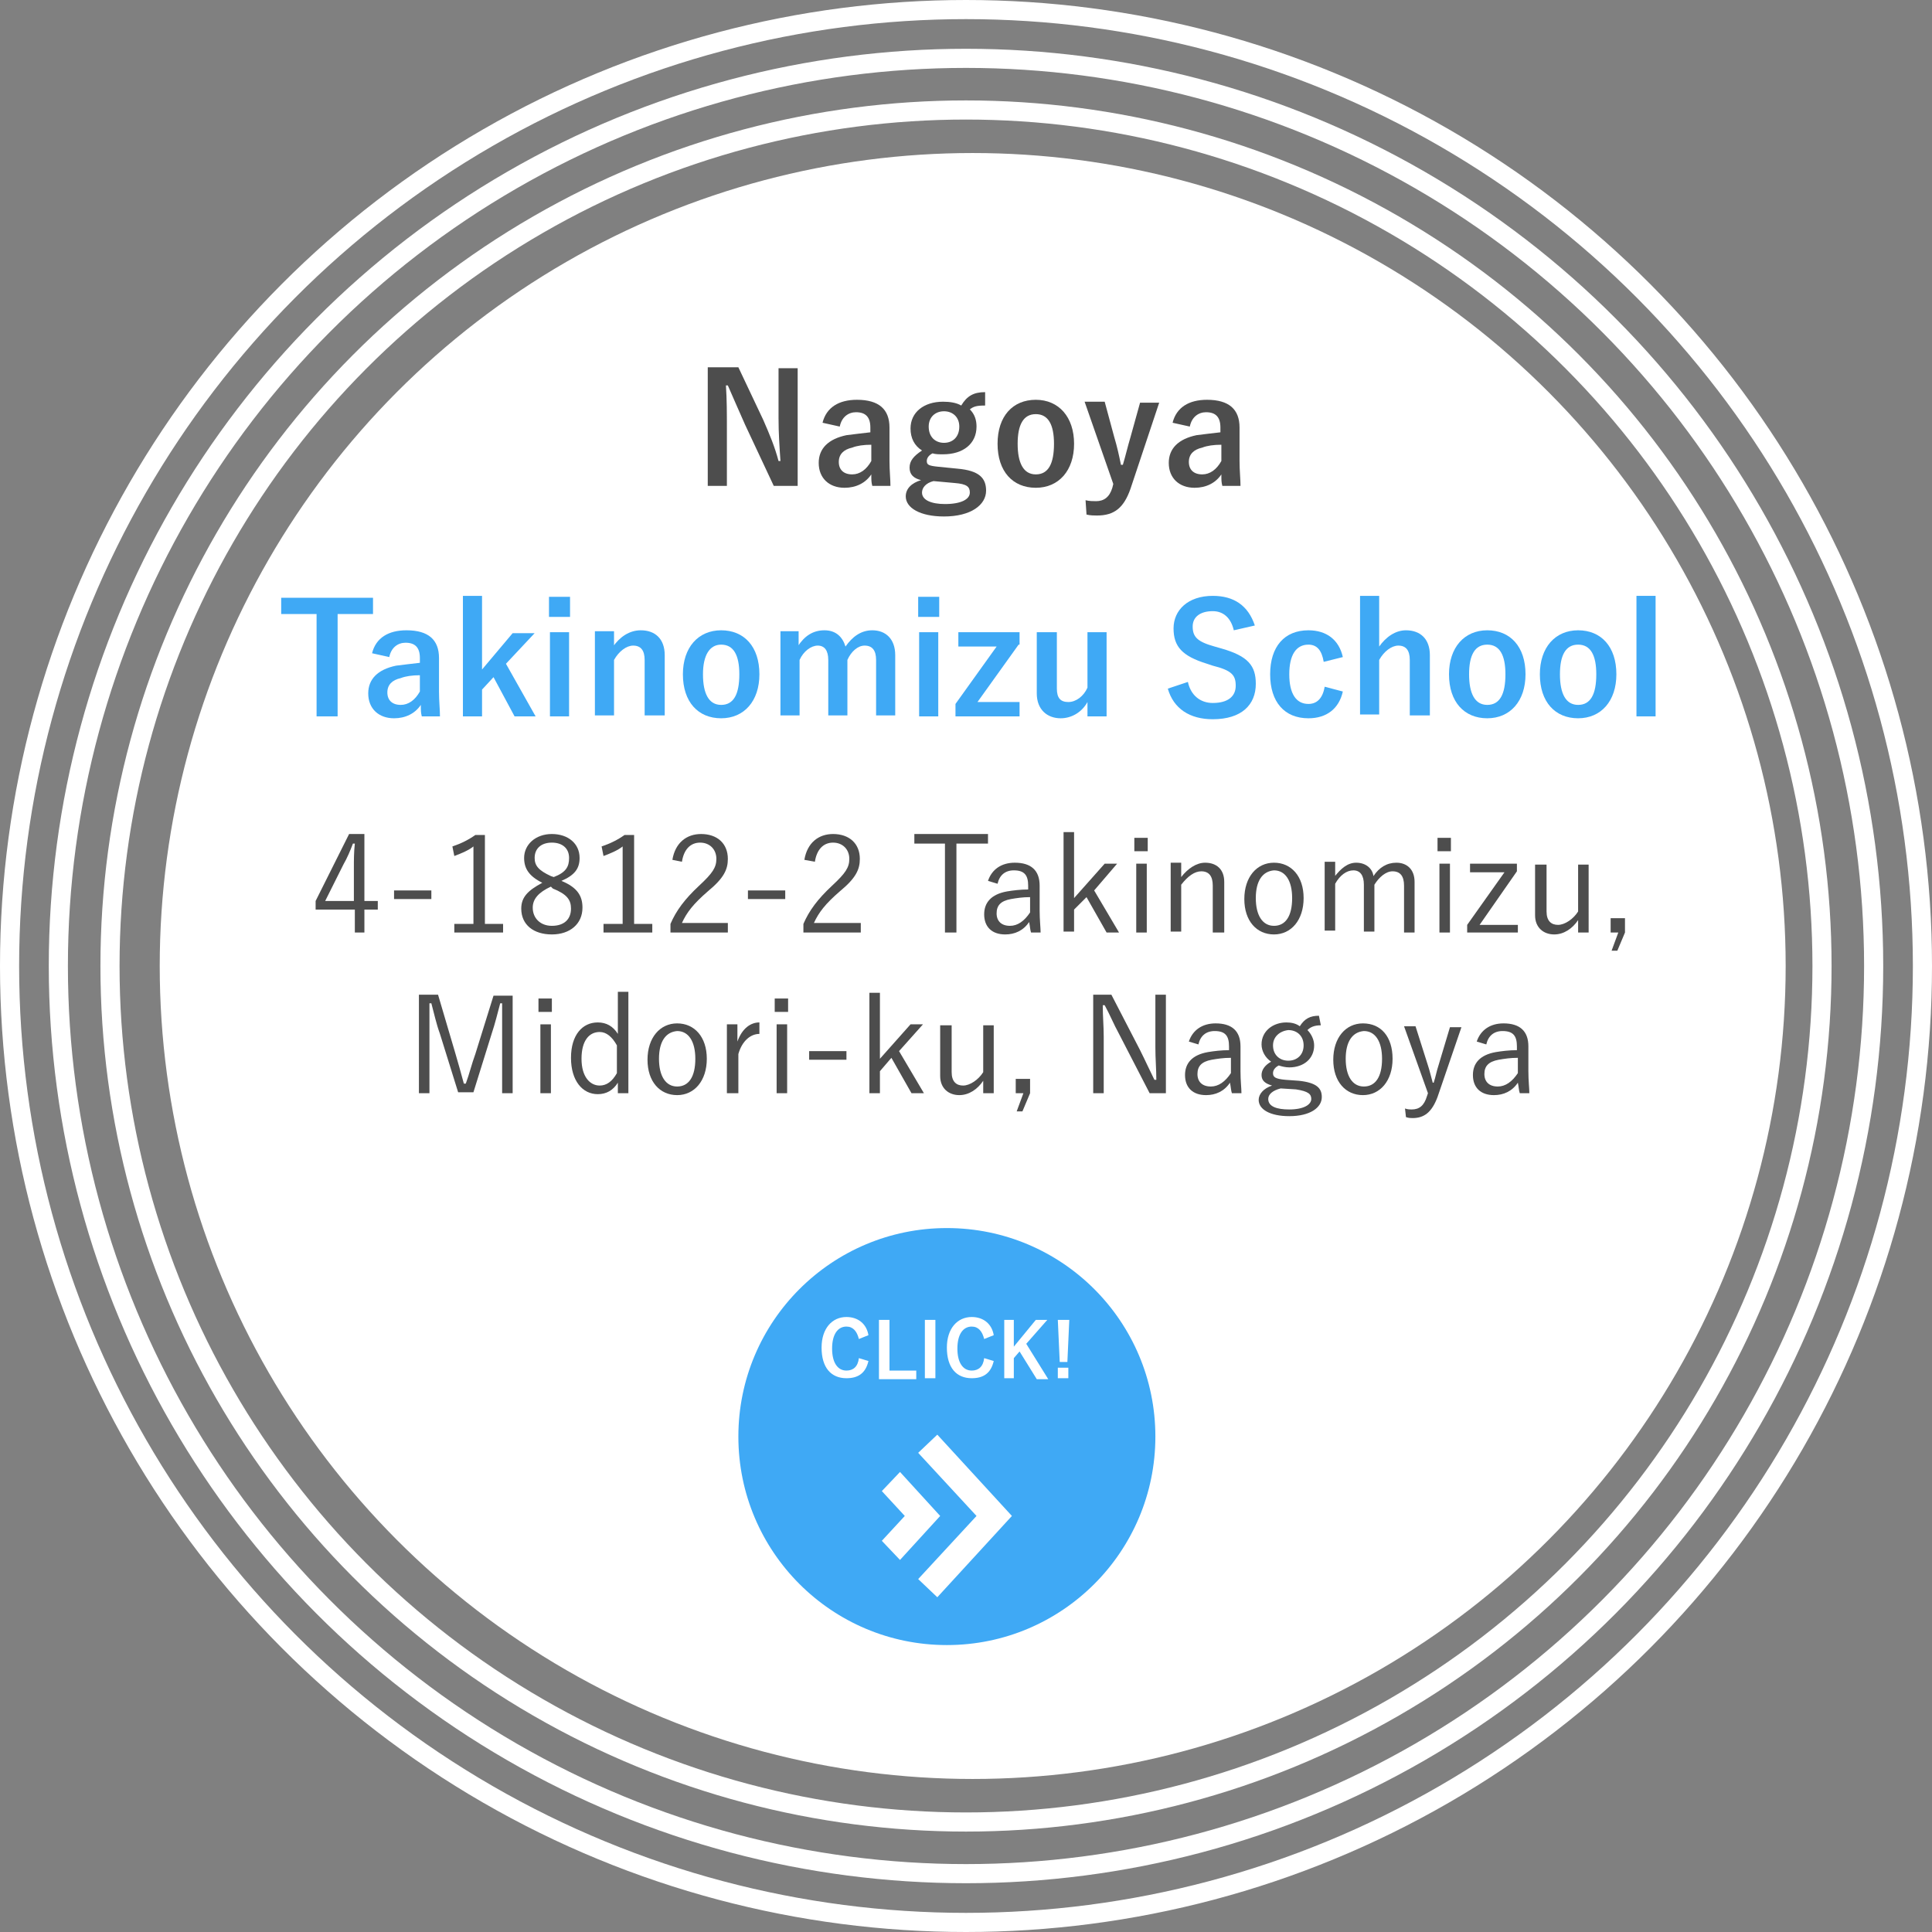
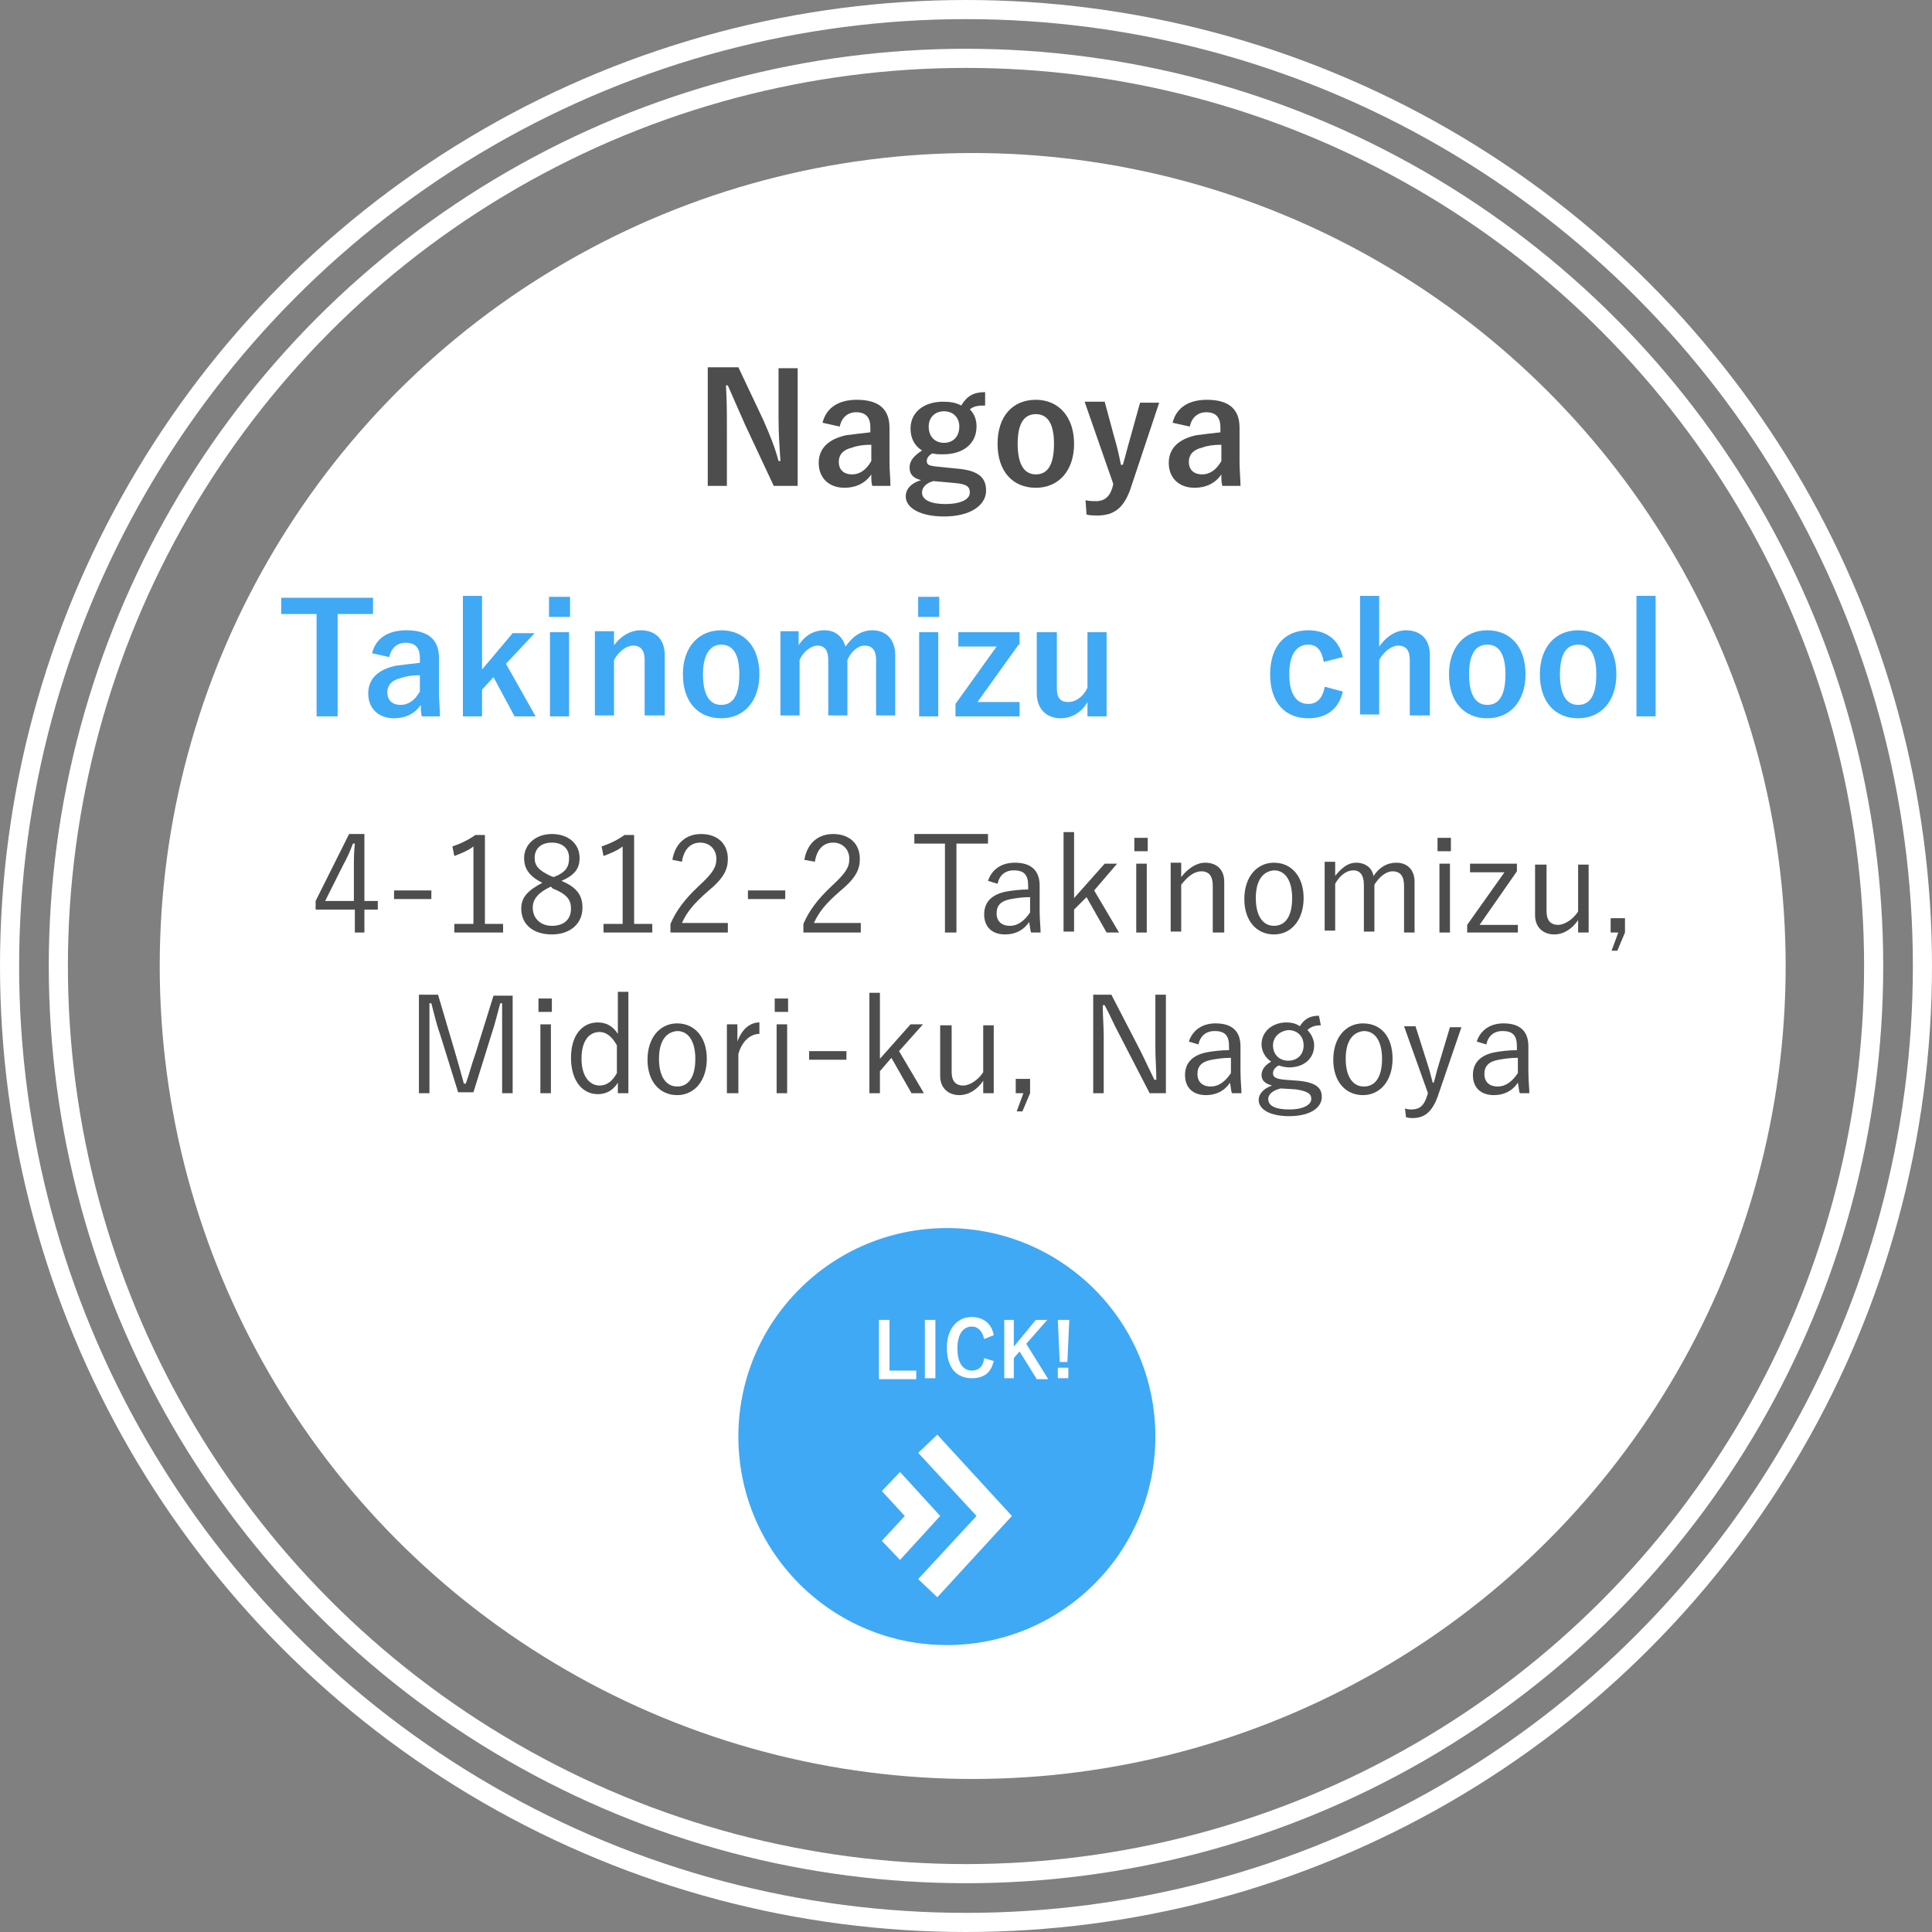
<svg xmlns="http://www.w3.org/2000/svg" version="1.1" id="レイヤー_1" x="0px" y="0px" viewBox="0 0 202 202" style="enable-background:new 0 0 202 202;" xml:space="preserve">
  <rect x="0" y="0" width="202" height="202" fill="#808080" stroke="none" />
  <style type="text/css">
	.st0{fill:none;stroke:#FFFFFF;stroke-width:2;stroke-miterlimit:10;}
	.st1{fill:#FFFFFF;}
	.st2{fill:#4D4D4D;}
	.st3{fill:#3FA9F5;}
</style>
  <g>
    <g>
      <circle class="st0" cx="101" cy="101" r="100" />
      <circle class="st0" cx="101" cy="101" r="94.9" />
-       <circle class="st0" cx="101" cy="101" r="89.5" />
    </g>
    <circle class="st1" cx="101.7" cy="101" r="85" />
    <g>
      <g>
        <path class="st2" d="M38.1,94.2h1.4v0.9h-1.4v2.4h-1v-2.4H33v-0.9l3.5-7h1.6V94.2z M37,90.7c0-0.8,0-1.6,0.1-2.5h-0.2     c-0.3,0.8-0.6,1.5-1,2.2L34,94.2h3V90.7z" />
        <path class="st2" d="M45.1,94h-3.9v-0.9h3.9V94z" />
        <path class="st2" d="M50.7,96.6h1.9v0.9h-5.1v-0.9h2v-8.1c-0.5,0.4-1.2,0.7-2,1l-0.2-1c0.9-0.3,1.7-0.7,2.4-1.2h1V96.6z" />
        <path class="st2" d="M60.9,94.9c0,1.7-1.3,2.8-3.2,2.8c-1.9,0-3.2-1-3.2-2.7c0-1.2,0.7-1.9,2.2-2.7c-1.4-0.7-1.9-1.5-1.9-2.6     c0-1.4,1.2-2.5,2.9-2.5s2.9,1,2.9,2.5c0,1.1-0.5,1.8-1.9,2.4C60.4,92.8,60.9,93.7,60.9,94.9z M57.6,92.7     c-1.3,0.6-1.9,1.3-1.9,2.2c0,1.1,0.8,1.9,2,1.9c1.3,0,2-0.7,2-1.8c0-0.9-0.4-1.5-1.9-2.1L57.6,92.7z M57.9,91.7     c1.3-0.5,1.6-1.1,1.6-2c0-1-0.7-1.6-1.8-1.6c-1.1,0-1.8,0.6-1.8,1.6c0,0.8,0.4,1.3,1.7,1.9L57.9,91.7z" />
        <path class="st2" d="M66.3,96.6h1.9v0.9h-5.1v-0.9h2v-8.1c-0.5,0.4-1.2,0.7-2,1l-0.2-1c0.9-0.3,1.7-0.7,2.4-1.2h1V96.6z" />
        <path class="st2" d="M70.3,89.9c0.3-1.8,1.5-2.7,3-2.7c1.7,0,2.8,1,2.8,2.6c0,1.1-0.4,2-2.1,3.4c-1.5,1.3-2.2,2.2-2.7,3.3h4.8v1     h-6v-0.9c0.6-1.4,1.5-2.6,3-4c1.4-1.3,1.8-1.9,1.8-2.8c0-1-0.7-1.7-1.7-1.7c-1,0-1.7,0.7-1.9,2L70.3,89.9z" />
        <path class="st2" d="M82.1,94h-3.9v-0.9h3.9V94z" />
        <path class="st2" d="M84.1,89.9c0.3-1.8,1.5-2.7,3-2.7c1.7,0,2.8,1,2.8,2.6c0,1.1-0.4,2-2.1,3.4c-1.5,1.3-2.2,2.2-2.7,3.3H90v1     h-6v-0.9c0.6-1.4,1.5-2.6,3-4c1.4-1.3,1.8-1.9,1.8-2.8c0-1-0.7-1.7-1.7-1.7c-1,0-1.7,0.7-1.9,2L84.1,89.9z" />
        <path class="st2" d="M103.2,88.2h-3.2v9.3h-1.2v-9.3h-3.2v-1h7.7V88.2z" />
        <path class="st2" d="M103.3,92.1c0.4-1.2,1.4-1.9,2.8-1.9c1.7,0,2.6,0.8,2.6,2.4v2.6c0,1,0.1,1.8,0.1,2.3h-1     c-0.1-0.3-0.1-0.6-0.2-1.1c-0.6,0.9-1.5,1.3-2.5,1.3c-1.4,0-2.2-0.8-2.2-2.1c0-1.2,0.7-2.1,2.4-2.4c0.6-0.1,1.4-0.2,2.2-0.2v-0.4     c0-1.1-0.4-1.6-1.5-1.6c-0.9,0-1.5,0.5-1.7,1.4L103.3,92.1z M107.7,93.8c-0.8,0-1.4,0.1-2,0.2c-1.1,0.2-1.5,0.7-1.5,1.5     c0,0.8,0.5,1.3,1.4,1.3c0.8,0,1.5-0.5,2.1-1.4V93.8z" />
        <path class="st2" d="M114.4,93.1l2.6,4.4h-1.3l-2.1-3.7l-1.3,1.3v2.3h-1.1V87h1.1v6.9l3.2-3.6h1.3L114.4,93.1z" />
        <path class="st2" d="M120,89h-1.4v-1.4h1.4V89z M119.9,97.5h-1.1v-7.2h1.1V97.5z" />
        <path class="st2" d="M123.5,91.7c0.7-0.9,1.6-1.5,2.5-1.5c1.2,0,2,0.7,2,2v5.3h-1.2v-4.9c0-1-0.4-1.5-1.2-1.5     c-0.7,0-1.4,0.5-2.1,1.4v4.9h-1.1v-7.2h1.1V91.7z" />
        <path class="st2" d="M136.3,93.9c0,2.3-1.3,3.8-3.1,3.8s-3.1-1.4-3.1-3.7c0-2.3,1.3-3.8,3.1-3.8C135,90.2,136.3,91.6,136.3,93.9z      M131.3,93.9c0,1.8,0.7,2.9,1.9,2.9s1.9-1,1.9-2.9c0-1.8-0.7-2.9-1.9-2.9C132,91.1,131.3,92.1,131.3,93.9z" />
        <path class="st2" d="M139.5,91.7c0.7-0.9,1.4-1.5,2.3-1.5c1,0,1.7,0.6,1.8,1.4c0.6-0.9,1.4-1.4,2.4-1.4c1.1,0,1.9,0.7,1.9,2v5.3     h-1.1v-4.9c0-1-0.4-1.5-1.2-1.5c-0.7,0-1.4,0.6-1.9,1.4v4.9h-1.1v-4.9c0-1-0.4-1.5-1.1-1.5c-0.7,0-1.4,0.5-1.9,1.4v4.9h-1.1v-7.2     h1.1V91.7z" />
        <path class="st2" d="M151.7,89h-1.4v-1.4h1.4V89z M151.6,97.5h-1.1v-7.2h1.1V97.5z" />
        <path class="st2" d="M158.6,91.1l-3.9,5.6h4v0.8h-5.3v-0.8l3.9-5.5h-3.6v-0.9h4.9V91.1z" />
        <path class="st2" d="M166.1,97.5H165v-1.3c-0.6,0.9-1.5,1.5-2.5,1.5c-1.1,0-2-0.7-2-2v-5.3h1.2v4.9c0,1,0.5,1.4,1.2,1.4     c0.7,0,1.6-0.6,2.1-1.4v-4.9h1.1V97.5z" />
        <path class="st2" d="M169.9,97.5l-0.8,1.9h-0.6l0.7-1.9h-0.8V96h1.5V97.5z" />
        <path class="st2" d="M53.7,114.3h-1.2v-6.1c0-1.2,0-2.1,0-3.3h-0.2c-0.3,1.1-0.5,2-0.9,3.2l-1.9,6.1h-1.6l-1.9-6.1     c-0.4-1.1-0.6-2.1-0.9-3.2h-0.2c0,1.1,0,2.1,0,3.3v6.1h-1.1V104h2l1.8,6.1c0.3,1,0.6,2.1,0.9,3.2h0.2c0.4-1.1,0.6-2,1-3.1     l1.9-6.1h2V114.3z" />
        <path class="st2" d="M57.7,105.8h-1.4v-1.4h1.4V105.8z M57.6,114.3h-1.1v-7.2h1.1V114.3z" />
        <path class="st2" d="M65.7,114.3h-1.1v-1.1c-0.5,0.8-1.2,1.2-2.1,1.2c-1.6,0-2.8-1.4-2.8-3.8c0-2.4,1.2-3.7,2.8-3.7     c0.9,0,1.6,0.4,2.1,1.2v-4.4h1.1V114.3z M64.5,109.3c-0.5-0.9-1.1-1.4-1.8-1.4c-1.1,0-1.9,0.9-1.9,2.8s0.9,2.8,1.9,2.8     c0.7,0,1.3-0.4,1.8-1.3V109.3z" />
        <path class="st2" d="M73.9,110.7c0,2.3-1.3,3.8-3.1,3.8s-3.1-1.4-3.1-3.7c0-2.3,1.3-3.8,3.1-3.8C72.6,107,73.9,108.4,73.9,110.7z      M68.9,110.7c0,1.8,0.7,2.9,1.9,2.9s1.9-1,1.9-2.9c0-1.8-0.7-2.9-1.9-2.9C69.6,107.9,68.9,108.9,68.9,110.7z" />
        <path class="st2" d="M79.4,108.1c-0.9,0-1.8,0.7-2.2,2.1v4.1H76v-7.2h1.1v1.8c0.5-1.4,1.4-2,2.3-2L79.4,108.1z" />
        <path class="st2" d="M82.4,105.8H81v-1.4h1.4V105.8z M82.3,114.3h-1.1v-7.2h1.1V114.3z" />
        <path class="st2" d="M88.5,110.8h-3.9v-0.9h3.9V110.8z" />
        <path class="st2" d="M94,109.9l2.6,4.4h-1.3l-2.1-3.7L92,112v2.3h-1.1v-10.5H92v6.9l3.2-3.6h1.3L94,109.9z" />
        <path class="st2" d="M103.9,114.3h-1.1V113c-0.6,0.9-1.5,1.5-2.5,1.5c-1.1,0-2-0.7-2-2v-5.3h1.2v4.9c0,1,0.5,1.4,1.2,1.4     c0.7,0,1.6-0.6,2.1-1.4v-4.9h1.1V114.3z" />
        <path class="st2" d="M107.7,114.3l-0.8,1.9h-0.6l0.7-1.9h-0.8v-1.5h1.5V114.3z" />
        <path class="st2" d="M121.8,114.3h-1.6l-3.2-6.2c-0.6-1.1-0.9-1.9-1.5-3h-0.2c0,1.2,0.1,2.2,0.1,3.3v5.9h-1.1V104h1.9l3,5.8     c0.6,1.2,1,2.1,1.5,3.1h0.2c0-1.1-0.1-2.2-0.1-3.4V104h1.1V114.3z" />
        <path class="st2" d="M124.3,108.9c0.4-1.2,1.4-1.9,2.8-1.9c1.7,0,2.6,0.8,2.6,2.4v2.6c0,1,0.1,1.8,0.1,2.3h-1     c-0.1-0.3-0.1-0.6-0.2-1.1c-0.6,0.9-1.5,1.3-2.5,1.3c-1.4,0-2.2-0.8-2.2-2.1c0-1.2,0.7-2.1,2.4-2.4c0.6-0.1,1.4-0.2,2.2-0.2v-0.4     c0-1.1-0.4-1.6-1.5-1.6c-0.9,0-1.5,0.5-1.7,1.4L124.3,108.9z M128.7,110.6c-0.8,0-1.4,0.1-2,0.2c-1.1,0.2-1.5,0.7-1.5,1.5     c0,0.8,0.5,1.3,1.4,1.3c0.8,0,1.5-0.5,2.1-1.4V110.6z" />
        <path class="st2" d="M138.1,107.2c-0.7,0-1.1,0.2-1.4,0.5c0.4,0.4,0.7,1,0.7,1.6c0,1.4-1.1,2.3-2.6,2.3c-0.4,0-0.8-0.1-1.1-0.2     c-0.4,0.2-0.6,0.5-0.6,0.8c0,0.4,0.2,0.6,1.3,0.7l1.4,0.1c1.9,0.2,2.4,0.8,2.4,1.7c0,1.1-1.2,2-3.4,2c-2,0-3.2-0.7-3.2-1.7     c0-0.6,0.5-1.2,1.4-1.5c-0.7-0.2-1.1-0.5-1.1-1.1c0-0.5,0.3-1,1-1.4c-0.6-0.4-1-1.1-1-1.8c0-1.4,1.2-2.3,2.6-2.3     c0.5,0,1,0.1,1.4,0.4c0.5-0.8,1.1-1.1,2-1.1L138.1,107.2z M133.9,113.8c-0.8,0.2-1.3,0.6-1.3,1.1c0,0.8,0.9,1.1,2.2,1.1     c1.5,0,2.3-0.5,2.3-1.1c0-0.5-0.3-0.8-1.6-1L133.9,113.8z M133.1,109.3c0,1,0.7,1.6,1.6,1.6c0.9,0,1.6-0.6,1.6-1.6     s-0.7-1.6-1.6-1.6C133.8,107.8,133.1,108.4,133.1,109.3z" />
        <path class="st2" d="M145.6,110.7c0,2.3-1.3,3.8-3.1,3.8s-3.1-1.4-3.1-3.7c0-2.3,1.3-3.8,3.1-3.8     C144.4,107,145.6,108.4,145.6,110.7z M140.7,110.7c0,1.8,0.7,2.9,1.9,2.9s1.9-1,1.9-2.9c0-1.8-0.7-2.9-1.9-2.9     C141.4,107.9,140.7,108.9,140.7,110.7z" />
        <path class="st2" d="M150.3,114.7c-0.6,1.6-1.4,2.2-2.6,2.2c-0.2,0-0.4,0-0.7-0.1l-0.1-0.9c0.3,0.1,0.5,0.1,0.7,0.1     c0.8,0,1.3-0.4,1.6-1.4l0.1-0.3l-2.5-7h1.2l1.3,4.1c0.2,0.6,0.3,1.1,0.5,1.8h0.1c0.2-0.6,0.3-1.2,0.5-1.8l1.2-4h1.2L150.3,114.7z     " />
        <path class="st2" d="M154.4,108.9c0.4-1.2,1.4-1.9,2.8-1.9c1.7,0,2.6,0.8,2.6,2.4v2.6c0,1,0.1,1.8,0.1,2.3h-1     c-0.1-0.3-0.1-0.6-0.2-1.1c-0.6,0.9-1.5,1.3-2.5,1.3c-1.4,0-2.2-0.8-2.2-2.1c0-1.2,0.7-2.1,2.4-2.4c0.6-0.1,1.4-0.2,2.2-0.2v-0.4     c0-1.1-0.4-1.6-1.5-1.6c-0.9,0-1.5,0.5-1.7,1.4L154.4,108.9z M158.7,110.6c-0.8,0-1.4,0.1-2,0.2c-1.1,0.2-1.5,0.7-1.5,1.5     c0,0.8,0.5,1.3,1.4,1.3c0.8,0,1.5-0.5,2.1-1.4V110.6z" />
      </g>
    </g>
    <g>
      <g>
        <path class="st2" d="M83.5,50.8h-2.6l-3-6.4c-0.7-1.6-1.2-2.7-1.8-4.1h-0.2c0.1,1.5,0.1,2.9,0.1,4.5v6h-2V38.4h3.2l2.6,5.5     c0.7,1.6,1.2,2.8,1.6,4.3h0.2c-0.1-1.5-0.2-2.9-0.2-4.5v-5.2h2V50.8z" />
        <path class="st2" d="M86,44.2c0.4-1.6,1.7-2.4,3.6-2.4c2.3,0,3.4,1,3.4,2.9v3.5c0,1,0.1,1.9,0.1,2.6h-1.9     c-0.1-0.4-0.1-0.6-0.1-1.2c-0.6,0.9-1.6,1.4-2.8,1.4c-1.6,0-2.7-1-2.7-2.6c0-1.5,1-2.5,2.9-2.9c0.8-0.1,1.6-0.2,2.5-0.3v-0.5     c0-1.1-0.5-1.6-1.5-1.6c-0.8,0-1.5,0.5-1.7,1.5L86,44.2z M91.1,46.5c-0.8,0-1.5,0.1-2,0.3c-0.9,0.2-1.4,0.7-1.4,1.5     c0,0.8,0.5,1.3,1.4,1.3c0.8,0,1.5-0.5,2-1.4V46.5z" />
        <path class="st2" d="M103,42.4c-0.9,0-1.2,0.1-1.6,0.4c0.5,0.5,0.7,1.1,0.7,1.8c0,1.8-1.4,2.9-3.5,2.9c-0.4,0-0.8,0-1.1-0.1     c-0.4,0.2-0.6,0.5-0.6,0.8c0,0.4,0.2,0.5,1.2,0.6l2,0.2c2.3,0.2,3,1,3,2.3c0,1.5-1.6,2.7-4.4,2.7c-2.5,0-4-0.9-4-2.1     c0-0.8,0.6-1.4,1.6-1.7c-0.8-0.2-1.2-0.6-1.2-1.3c0-0.7,0.4-1.2,1.3-1.8c-0.8-0.5-1.2-1.3-1.2-2.3c0-1.7,1.4-2.8,3.4-2.8     c0.7,0,1.4,0.1,1.9,0.4c0.6-1,1.3-1.4,2.5-1.4L103,42.4z M97.6,50.3c-0.8,0.2-1.2,0.7-1.2,1.2c0,0.8,1,1.2,2.4,1.2     c1.7,0,2.6-0.5,2.6-1.2c0-0.6-0.3-0.9-1.6-1L97.6,50.3z M97.1,44.6c0,1.1,0.7,1.7,1.6,1.7c0.9,0,1.6-0.6,1.6-1.7     c0-1-0.7-1.6-1.6-1.6C97.8,43,97.1,43.6,97.1,44.6z" />
        <path class="st2" d="M112.3,46.4c0,2.8-1.6,4.6-4,4.6c-2.4,0-4-1.7-4-4.6s1.6-4.6,4-4.6C110.7,41.8,112.3,43.6,112.3,46.4z      M106.4,46.4c0,2,0.6,3.2,1.9,3.2c1.3,0,1.9-1.1,1.9-3.2c0-2-0.6-3.1-1.9-3.1S106.4,44.4,106.4,46.4z" />
        <path class="st2" d="M118.2,51.1c-0.7,2-1.7,2.8-3.5,2.8c-0.3,0-0.7,0-1.1-0.1l-0.1-1.5c0.4,0.1,0.8,0.1,1.1,0.1     c0.8,0,1.4-0.4,1.7-1.4l0.1-0.4l-3-8.6h2.1l1,3.7c0.3,1,0.5,1.9,0.7,2.9h0.2c0.3-1,0.5-1.9,0.8-2.9l1-3.6h2L118.2,51.1z" />
        <path class="st2" d="M122.6,44.2c0.4-1.6,1.7-2.4,3.6-2.4c2.3,0,3.4,1,3.4,2.9v3.5c0,1,0.1,1.9,0.1,2.6h-1.9     c-0.1-0.4-0.1-0.6-0.1-1.2c-0.6,0.9-1.6,1.4-2.8,1.4c-1.6,0-2.7-1-2.7-2.6c0-1.5,1-2.5,2.9-2.9c0.8-0.1,1.6-0.2,2.5-0.3v-0.5     c0-1.1-0.5-1.6-1.5-1.6c-0.8,0-1.5,0.5-1.7,1.5L122.6,44.2z M127.7,46.5c-0.8,0-1.5,0.1-2,0.3c-0.9,0.2-1.4,0.7-1.4,1.5     c0,0.8,0.5,1.3,1.4,1.3c0.8,0,1.5-0.5,2-1.4V46.5z" />
        <path class="st3" d="M39,64.2h-3.7v10.7h-2.2V64.2h-3.7v-1.7H39V64.2z" />
        <path class="st3" d="M38.9,68.3c0.4-1.6,1.7-2.4,3.6-2.4c2.3,0,3.4,1,3.4,2.9v3.5c0,1,0.1,1.9,0.1,2.6h-1.9     c-0.1-0.4-0.1-0.6-0.1-1.2c-0.6,0.9-1.6,1.4-2.8,1.4c-1.6,0-2.7-1-2.7-2.6c0-1.5,1-2.5,2.9-2.9c0.8-0.1,1.6-0.2,2.5-0.3v-0.5     c0-1.1-0.5-1.6-1.5-1.6c-0.8,0-1.5,0.5-1.7,1.5L38.9,68.3z M43.9,70.6c-0.8,0-1.5,0.1-2,0.3c-0.9,0.2-1.4,0.7-1.4,1.5     c0,0.8,0.5,1.3,1.4,1.3c0.8,0,1.5-0.5,2-1.4V70.6z" />
        <path class="st3" d="M52.9,69.4l3.1,5.5h-2.2l-2.2-4.1l-1.2,1.3v2.8h-2V62.3h2V70l3.2-3.8h2.3L52.9,69.4z" />
        <path class="st3" d="M59.6,64.5h-2.2v-2.1h2.2V64.5z M59.5,74.9h-2v-8.8h2V74.9z" />
        <path class="st3" d="M64.1,67.6c0.7-1,1.7-1.7,2.9-1.7c1.5,0,2.5,0.9,2.5,2.6v6.3h-2.1v-5.8c0-1-0.4-1.5-1.2-1.5     c-0.7,0-1.5,0.6-2,1.5v5.8h-2v-8.8h2V67.6z" />
        <path class="st3" d="M79.4,70.5c0,2.8-1.6,4.6-4,4.6c-2.4,0-4-1.7-4-4.6c0-2.8,1.6-4.6,4-4.6C77.8,65.9,79.4,67.6,79.4,70.5z      M73.5,70.5c0,2,0.6,3.2,1.9,3.2c1.3,0,1.9-1.1,1.9-3.2c0-2-0.6-3.1-1.9-3.1C74.2,67.4,73.5,68.5,73.5,70.5z" />
        <path class="st3" d="M83.4,67.6c0.7-1.1,1.6-1.7,2.8-1.7c1.2,0,1.9,0.7,2.2,1.7c0.7-1,1.6-1.7,2.8-1.7c1.4,0,2.4,0.9,2.4,2.6v6.3     h-2v-5.8c0-1-0.4-1.5-1.2-1.5c-0.7,0-1.4,0.6-1.8,1.5v5.8h-2v-5.8c0-1-0.4-1.5-1.1-1.5c-0.7,0-1.5,0.6-1.9,1.5v5.8h-2v-8.8h1.9     V67.6z" />
        <path class="st3" d="M98.2,64.5H96v-2.1h2.2V64.5z M98.1,74.9h-2v-8.8h2V74.9z" />
        <path class="st3" d="M106.5,67.4l-4.3,6h4.4v1.5h-6.7v-1.3l4.3-6h-4v-1.5h6.4V67.4z" />
        <path class="st3" d="M115.7,74.9h-2v-1.5c-0.6,1.1-1.7,1.7-2.8,1.7c-1.4,0-2.5-0.9-2.5-2.6v-6.4h2.1V72c0,1,0.4,1.4,1.2,1.4     c0.8,0,1.6-0.6,2-1.5v-5.8h2V74.9z" />
-         <path class="st3" d="M129,65.9c-0.3-1.3-1.1-2-2.2-2c-1.3,0-2.1,0.6-2.1,1.6c0,1.1,0.5,1.6,2.3,2.1l0.7,0.2     c2.8,0.8,3.6,1.8,3.6,3.7c0,2.2-1.5,3.7-4.5,3.7c-2.4,0-4.1-1.1-4.7-3.2l2.1-0.7c0.3,1.4,1.3,2.2,2.6,2.2c1.6,0,2.4-0.7,2.4-1.8     c0-1.1-0.4-1.6-2.4-2.1l-0.6-0.2c-2.6-0.8-3.5-1.8-3.5-3.7c0-1.9,1.5-3.4,4.1-3.4c2.2,0,3.7,1,4.4,3.1L129,65.9z" />
        <path class="st3" d="M138.4,69.2c-0.2-1.2-0.7-1.8-1.6-1.8c-1.3,0-2,1.1-2,3.1c0,2,0.7,3.1,2,3.1c0.9,0,1.5-0.6,1.7-1.8l1.9,0.5     c-0.4,1.8-1.7,2.8-3.6,2.8c-2.5,0-4-1.7-4-4.6c0-2.9,1.5-4.6,4-4.6c1.9,0,3.2,1,3.6,2.8L138.4,69.2z" />
        <path class="st3" d="M144.2,67.6c0.7-1,1.7-1.7,2.8-1.7c1.5,0,2.5,0.9,2.5,2.6v6.3h-2.1v-5.8c0-1-0.4-1.5-1.2-1.5     c-0.7,0-1.5,0.6-2,1.5v5.7h-2V62.3h2V67.6z" />
        <path class="st3" d="M159.5,70.5c0,2.8-1.6,4.6-4,4.6c-2.4,0-4-1.7-4-4.6c0-2.8,1.6-4.6,4-4.6C157.9,65.9,159.5,67.6,159.5,70.5z      M153.6,70.5c0,2,0.6,3.2,1.9,3.2c1.3,0,1.9-1.1,1.9-3.2c0-2-0.6-3.1-1.9-3.1S153.6,68.5,153.6,70.5z" />
        <path class="st3" d="M169,70.5c0,2.8-1.6,4.6-4,4.6c-2.4,0-4-1.7-4-4.6c0-2.8,1.6-4.6,4-4.6C167.4,65.9,169,67.6,169,70.5z      M163.1,70.5c0,2,0.6,3.2,1.9,3.2c1.3,0,1.9-1.1,1.9-3.2c0-2-0.6-3.1-1.9-3.1S163.1,68.5,163.1,70.5z" />
        <path class="st3" d="M173.1,74.9h-2V62.3h2V74.9z" />
      </g>
    </g>
    <g>
      <circle class="st3" cx="99" cy="150.2" r="21.8" />
      <g>
        <g>
-           <path class="st1" d="M89.8,140c-0.2-0.8-0.6-1.3-1.3-1.3c-0.9,0-1.5,0.8-1.5,2.3c0,1.5,0.6,2.3,1.5,2.3c0.7,0,1.2-0.4,1.3-1.3      l1,0.3c-0.3,1.3-1.1,1.8-2.3,1.8c-1.6,0-2.6-1.1-2.6-3.2c0-2,1.1-3.2,2.6-3.2c1.2,0,2.1,0.7,2.3,1.9L89.8,140z" />
          <path class="st1" d="M92.9,143.3h2.9v0.9h-3.9V138h1.1V143.3z" />
          <path class="st1" d="M97.8,144.1h-1.1V138h1.1V144.1z" />
          <path class="st1" d="M102.9,140c-0.2-0.8-0.6-1.3-1.3-1.3c-0.9,0-1.5,0.8-1.5,2.3c0,1.5,0.6,2.3,1.5,2.3c0.7,0,1.2-0.4,1.3-1.3      l1,0.3c-0.3,1.3-1.1,1.8-2.3,1.8c-1.6,0-2.6-1.1-2.6-3.2c0-2,1.1-3.2,2.6-3.2c1.2,0,2.1,0.7,2.3,1.9L102.9,140z" />
          <path class="st1" d="M107.3,140.5l2.3,3.7h-1.2l-1.8-2.9L106,142v2.1h-1V138h1v2.8l2.3-2.8h1.2L107.3,140.5z" />
          <path class="st1" d="M111.6,142.4h-0.8l-0.2-4.4h1.2L111.6,142.4z M111.7,144.1h-1.1v-1.1h1.1V144.1z" />
        </g>
      </g>
      <g>
        <path class="st1" d="M98,150l-2,1.9l6.1,6.6l-6.1,6.6l2,1.9l7.8-8.5L98,150z M94.1,153.9l-1.9,2l2.4,2.6l-2.4,2.6l1.9,2l4.2-4.6     L94.1,153.9z" />
      </g>
    </g>
  </g>
</svg>